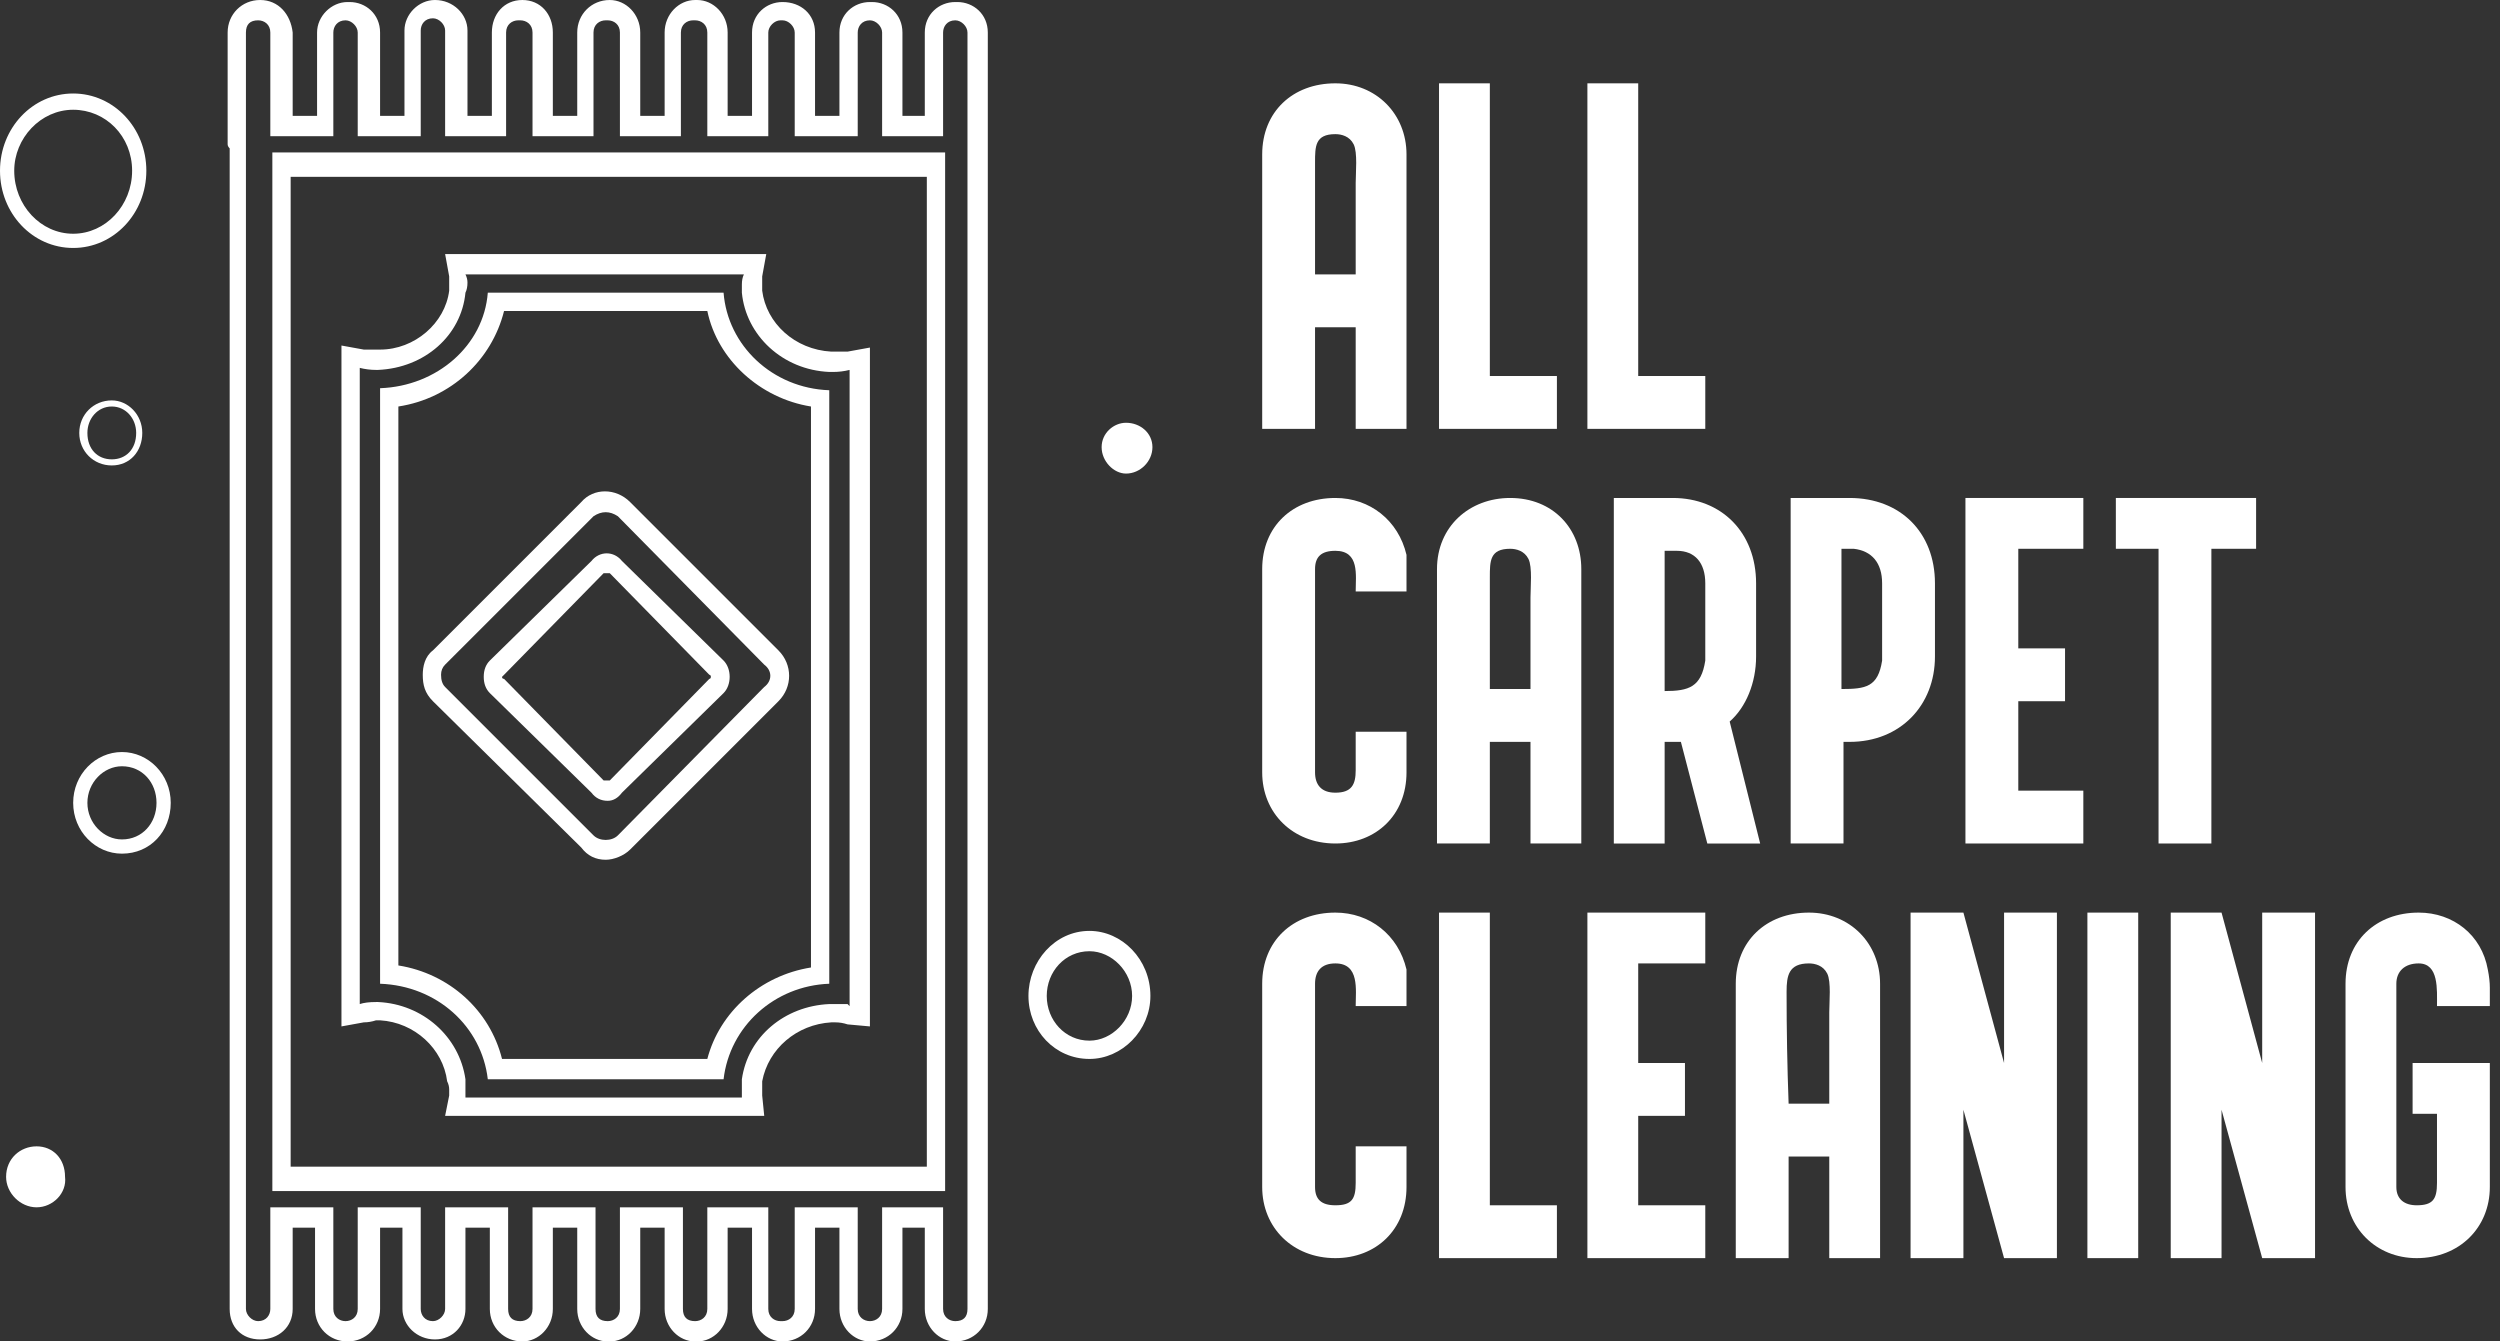
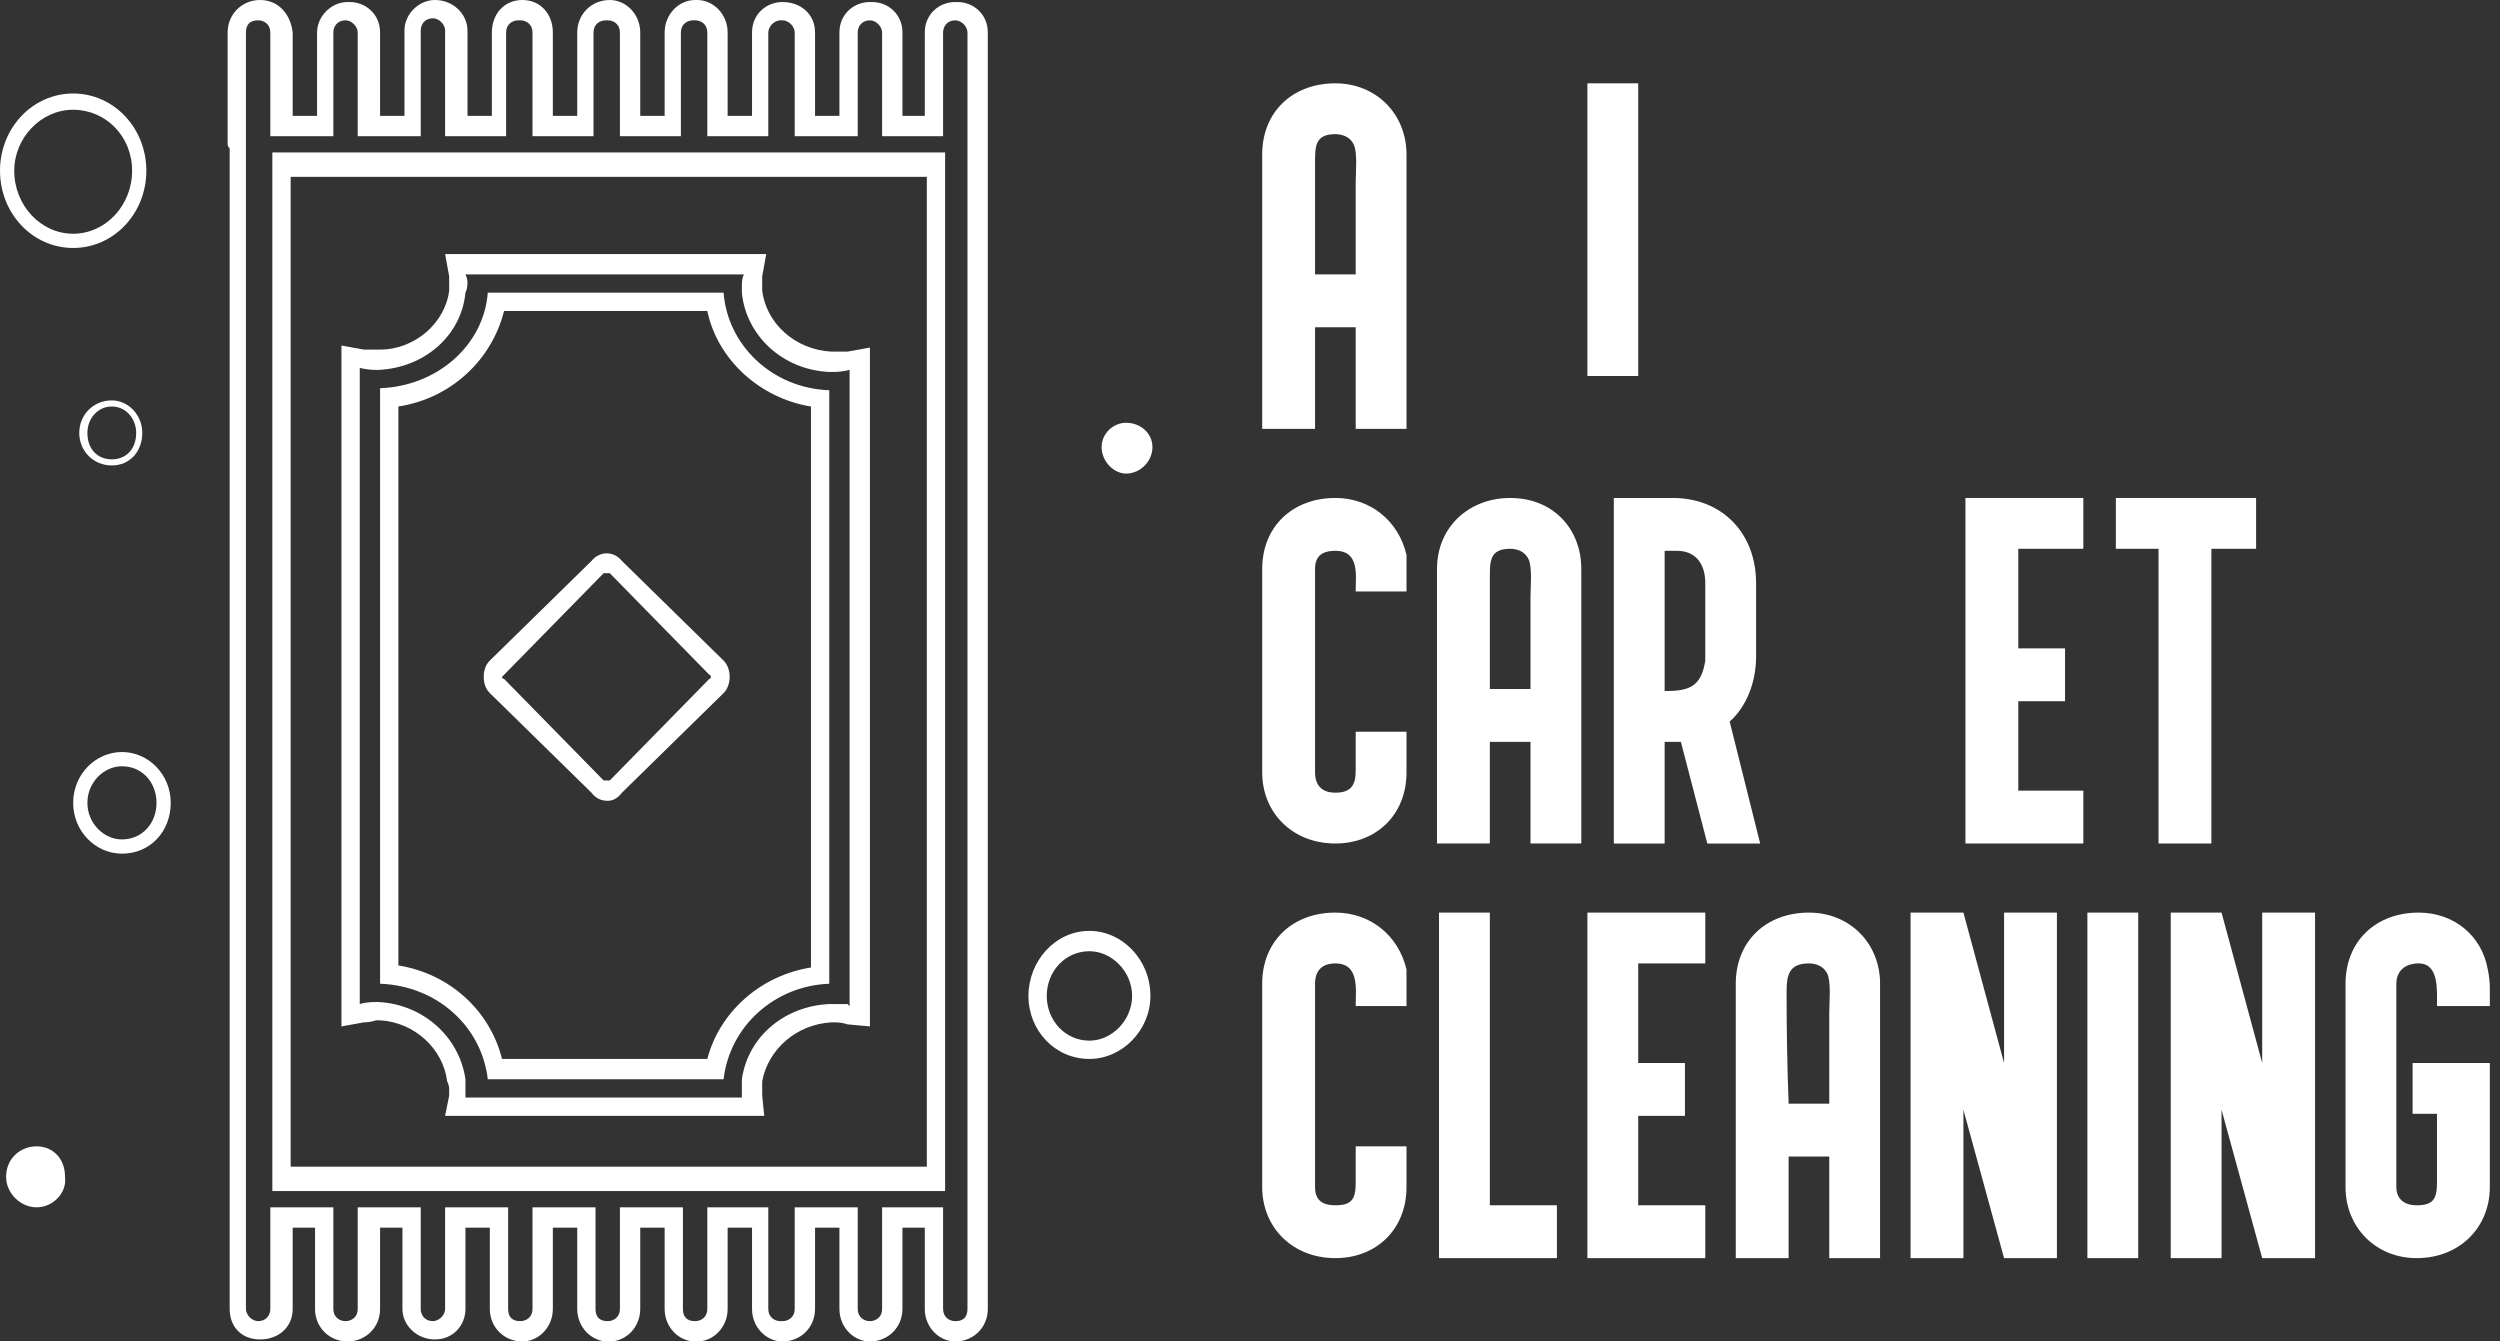
<svg xmlns="http://www.w3.org/2000/svg" version="1.2" viewBox="0 0 123 66" width="123" height="66">
  <rect x="0" y="0" width="123" height="66" fill="#333333" stroke="none" />
  <style>.a{fill:#fff}</style>
  <path class="a" d="m65.7 4.1c2 0 3.5 1.5 3.5 3.5v13.5h-2.5v-5h-2v5h-2.6v-13.5c0-2.1 1.5-3.5 3.6-3.5zm1 9.4v-4.5c0-0.5 0.1-1.5-0.1-1.9-0.2-0.4-0.6-0.5-0.9-0.5-1 0-1 0.6-1 1.4q0 2.8 0 5.5z" />
-   <path class="a" d="m70.8 4.1h2.5v14.4h3.3v2.6h-5.8z" />
-   <path class="a" d="m78.1 4.1h2.5v14.4h3.3v2.6h-5.8z" />
+   <path class="a" d="m78.1 4.1h2.5v14.4h3.3h-5.8z" />
  <path class="a" d="m62.1 38v-10c0-2.1 1.5-3.5 3.6-3.5 1.7 0 3.1 1.1 3.5 2.8q0 0.5 0 1v0.8h-2.5c0-0.8 0.2-2-1-2-0.7 0-1 0.3-1 0.9v10c0 0.6 0.3 1 1 1 0.8 0 1-0.4 1-1.1q0-1 0-1.9h2.5v2c0 2.1-1.5 3.5-3.5 3.5-2.1 0-3.6-1.5-3.6-3.5z" />
  <path class="a" d="m74.3 24.5c2.1 0 3.5 1.5 3.5 3.5v13.5h-2.5v-5h-2v5h-2.6v-13.5c0-2.1 1.6-3.5 3.6-3.5zm1 9.4v-4.5c0-0.5 0.1-1.5-0.1-1.9-0.2-0.4-0.6-0.5-0.9-0.5-1 0-1 0.6-1 1.4q0 2.8 0 5.5z" />
  <path class="a" d="m79.4 41.5v-17h2.9c2.4 0 4.1 1.7 4.1 4.2v3.6c0 1.3-0.5 2.5-1.3 3.2l1.5 6h-2.6l-1.3-5q-0.2 0-0.4 0h-0.4v5h-2.5zm2.5-14.4v6.9c1.2 0 1.8-0.2 2-1.5v-3.8c0-1-0.5-1.6-1.4-1.6z" />
-   <path class="a" d="m88.1 41.5v-17h2.9c2.5 0 4.2 1.7 4.2 4.2v3.6c0 2.4-1.7 4.2-4.2 4.2h-0.3v5zm2.5-14.5v6.9c1.2 0 1.8-0.1 2-1.4v-3.8c0-1-0.5-1.6-1.4-1.7z" />
  <path class="a" d="m104.1 24.5h6.9v2.5h-2.2v14.5h-2.6v-14.5h-2.1v-2.5z" />
  <path class="a" d="m96.7 24.5h5.8v2.5h-3.2v4.9h2.3v2.6h-2.3v4.4h3.2v2.6h-5.8z" />
  <path class="a" d="m62.1 58.4v-10c0-2.1 1.5-3.5 3.6-3.5 1.7 0 3.1 1.1 3.5 2.8q0 0.5 0 0.9v0.9h-2.5c0-0.8 0.2-2.1-1-2.1-0.7 0-1 0.4-1 1v10c0 0.6 0.3 0.9 1 0.9 0.8 0 1-0.3 1-1.1q0-0.9 0-1.8h2.5v2c0 2.1-1.5 3.5-3.5 3.5-2.1 0-3.6-1.5-3.6-3.5z" />
  <path class="a" d="m70.8 44.9h2.5v14.4h3.3v2.6h-5.8z" />
  <path class="a" d="m78.1 44.9h5.8v2.5h-3.3v4.9h2.3v2.6h-2.3v4.4h3.3v2.6h-5.8z" />
  <path class="a" d="m89 44.9c2 0 3.5 1.5 3.5 3.5v13.5h-2.5v-5h-2v5h-2.6v-13.5c0-2.1 1.5-3.5 3.6-3.5zm1 9.4v-4.5c0-0.5 0.1-1.5-0.1-1.9-0.2-0.4-0.6-0.5-0.9-0.5-1 0-1.1 0.6-1.1 1.4q0 2.8 0.1 5.5z" />
  <path class="a" d="m94 44.9h2.6l2 7.4v-7.4h2.6v17h-2.6l-2-7.3v7.3h-2.6z" />
  <path class="a" d="m105.2 44.9v17h-2.5v-17z" />
  <path class="a" d="m106.8 44.9h2.5l2 7.4v-7.4h2.6v17h-2.6l-2-7.3v7.3h-2.5z" />
  <path class="a" d="m115.4 58.4v-10c0-2.1 1.5-3.5 3.6-3.5 1.7 0 3.1 1.1 3.4 2.8q0.1 0.5 0.1 0.9v0.9h-2.6c0-0.8 0.1-2.1-0.9-2.1-0.7 0-1.1 0.4-1.1 1v10c0 0.6 0.4 0.9 1 0.9 0.8 0 1-0.3 1-1.1 0-0.3 0-3.1 0-3.4h-1.2v-2.5h3.8v6.1c0 2-1.5 3.5-3.6 3.5-2 0-3.5-1.5-3.5-3.5z" />
-   <path class="a" d="m29.8 42.3c-0.5 0-0.9-0.2-1.2-0.6l-7.3-7.2c-0.4-0.4-0.5-0.8-0.5-1.3 0-0.4 0.1-0.9 0.5-1.2l7.3-7.3c0.6-0.7 1.7-0.7 2.4 0l7.3 7.3c0.7 0.7 0.7 1.8 0 2.5l-7.3 7.3c-0.3 0.3-0.8 0.5-1.2 0.5zm0-17.1q-0.3 0-0.6 0.2l-7.3 7.3q-0.2 0.2-0.2 0.5 0 0.4 0.2 0.6l7.3 7.3c0.3 0.3 0.9 0.3 1.2 0l7.2-7.3c0.4-0.3 0.4-0.8 0-1.1l-7.2-7.3q-0.3-0.2-0.6-0.2z" />
  <path class="a" d="m29.9 39.4q-0.5 0-0.8-0.4l-5-4.9q-0.3-0.3-0.3-0.8 0-0.5 0.3-0.8l5-4.9c0.4-0.5 1.1-0.5 1.5 0l5 4.9c0.4 0.4 0.4 1.2 0 1.6l-5 4.9q-0.3 0.4-0.7 0.4zm-0.2-1c0.1 0 0.2 0 0.3 0l4.9-5c0.1 0 0.1-0.2 0-0.2l-4.9-5c0 0-0.1 0-0.2 0q0 0-0.1 0l-4.9 5c0 0-0.1 0.1-0.1 0.1q0 0.1 0.1 0.1l4.9 5z" />
  <path class="a" d="m46.5 58v-50.2-0.3h-33.1v0.6 50.5h33.1zm-0.9-0.6h-31.3v-48.7h31.3z" />
  <path class="a" d="m48.6 58.9v-53.2-4.1c0-0.9-0.7-1.5-1.5-1.5h-0.1c-0.8 0-1.5 0.6-1.5 1.5v4.1h-1.1v-4.1c0-0.9-0.7-1.5-1.5-1.5h-0.1c-0.8 0-1.5 0.6-1.5 1.5v4.1h-1.2v-4.1c0-0.9-0.7-1.5-1.6-1.5-0.8 0-1.5 0.6-1.5 1.5v4.1h-1.2v-4.1c0-0.9-0.7-1.6-1.5-1.6h-0.1c-0.8 0-1.5 0.7-1.5 1.6v4.1h-1.2v-4.1c0-0.9-0.7-1.6-1.5-1.6-0.9 0-1.6 0.7-1.6 1.6v4.1h-1.2v-4.1c0-0.9-0.6-1.6-1.5-1.6-0.9 0-1.5 0.7-1.5 1.6v4.1h-1.2v-4.2c0-0.8-0.7-1.5-1.6-1.5-0.8 0-1.5 0.7-1.5 1.5v4.2h-1.2v-4.1c0-0.9-0.7-1.5-1.5-1.5h-0.1c-0.8 0-1.5 0.7-1.5 1.5v4.1h-1.2v-4.1c-0.1-0.9-0.7-1.6-1.6-1.6-0.9 0-1.6 0.7-1.6 1.6v5.5q0 0.1 0.1 0.2v51.5c0 0 0 0.1 0 0.1v5.5c0 0.9 0.6 1.5 1.5 1.5 0.9 0 1.6-0.6 1.6-1.5v-4h1.1v4c0 0.9 0.7 1.6 1.6 1.6 0.9 0 1.6-0.7 1.6-1.6v-4h1.1v4c0 0.8 0.7 1.5 1.6 1.5 0.9 0 1.5-0.7 1.5-1.5v-4h1.2v4c0 0.9 0.7 1.6 1.6 1.6 0.8 0 1.5-0.7 1.5-1.6v-4h1.2v4c0 0.9 0.7 1.6 1.5 1.6h0.1c0.8 0 1.5-0.7 1.5-1.6v-4h1.2v4c0 0.9 0.7 1.6 1.5 1.6h0.1c0.8 0 1.5-0.7 1.5-1.6v-4h1.2v4c0 0.9 0.7 1.6 1.5 1.6 0.9 0 1.6-0.7 1.6-1.6v-4h1.2v4c0 0.9 0.7 1.6 1.5 1.6 0.9 0 1.6-0.7 1.6-1.6v-4h1.1v4c0 0.9 0.7 1.6 1.5 1.6 0.9 0 1.6-0.7 1.6-1.6v-5.5q0 0 0 0zm-1 5.5c0 0.4-0.2 0.6-0.6 0.6-0.3 0-0.6-0.2-0.6-0.6v-5h-3v5c0 0.4-0.3 0.6-0.6 0.6-0.3 0-0.6-0.2-0.6-0.6v-5h-3.1v5c0 0.4-0.3 0.6-0.6 0.6h-0.1c-0.3 0-0.6-0.2-0.6-0.6v-5h-3v5c0 0.4-0.3 0.6-0.6 0.6-0.4 0-0.6-0.2-0.6-0.6v-5h-3.1v5c0 0.4-0.3 0.6-0.6 0.6-0.4 0-0.6-0.2-0.6-0.6v-5h-3.1v5c0 0.4-0.3 0.6-0.6 0.6-0.4 0-0.6-0.2-0.6-0.6v-5h-3.1v5c0 0.3-0.3 0.6-0.6 0.6-0.4 0-0.6-0.3-0.6-0.6v-5h-3.1v5c0 0.4-0.3 0.6-0.6 0.6-0.3 0-0.6-0.2-0.6-0.6v-5h-3.1v5c0 0.3-0.2 0.6-0.6 0.6-0.3 0-0.6-0.3-0.6-0.6v-5.5c0 0 0 0 0-0.1v-51.6c0 0 0-0.1 0-0.1v-5.5c0-0.4 0.2-0.6 0.6-0.6 0.3 0 0.6 0.2 0.6 0.6v5.1h3.1v-5.1c0-0.3 0.2-0.6 0.6-0.6 0.3 0 0.6 0.3 0.6 0.6v5.1h3.1v-5.2c0-0.3 0.2-0.6 0.6-0.6 0.3 0 0.6 0.3 0.6 0.6v5.2h3v-5.1c0-0.4 0.3-0.6 0.6-0.6h0.1c0.3 0 0.6 0.2 0.6 0.6v5.1h3v-5.1c0-0.4 0.3-0.6 0.6-0.6h0.1c0.3 0 0.6 0.2 0.6 0.6v5.1h3v-5.1c0-0.4 0.3-0.6 0.6-0.6h0.1c0.3 0 0.6 0.2 0.6 0.6v5.1h3v-5.1c0-0.3 0.3-0.6 0.6-0.6h0.1c0.3 0 0.6 0.3 0.6 0.6v5.1h3.1v-5.1c0-0.3 0.2-0.6 0.6-0.6 0.3 0 0.6 0.3 0.6 0.6v5.1h3v-5.1c0-0.3 0.2-0.6 0.6-0.6 0.3 0 0.6 0.3 0.6 0.6v5.1 52.2q0 0 0 0v5.5z" />
  <path class="a" d="m41.6 17.3q-0.2 0-0.5 0-0.1 0-0.2 0c-1.8-0.1-3.2-1.4-3.4-3q0-0.2 0-0.3 0-0.2 0-0.4l0.2-1.1h-15.8l0.2 1.1q0 0.1 0 0.3 0 0.2 0 0.4c-0.2 1.6-1.7 2.9-3.4 2.9q-0.1 0-0.2 0-0.3 0-0.6 0l-1.1-0.2v33.5l1.1-0.2q0.3 0 0.6-0.1 0.1 0 0.2 0c1.7 0.1 3.1 1.4 3.3 3q0.1 0.2 0.1 0.4 0 0.1 0 0.3l-0.2 1h15.7l-0.1-1q0-0.1 0-0.3 0-0.2 0-0.4c0.3-1.6 1.7-2.8 3.4-2.9q0.1 0 0.2 0 0.3 0 0.6 0.1l1.1 0.1v-33.4l-1.1 0.2zm0.1 32.1q-0.3 0-0.7 0-0.1 0-0.2 0c-2.2 0.1-4 1.6-4.3 3.7q0 0.2 0 0.5 0 0.2 0 0.4h-13.6q0-0.2 0-0.4 0-0.3 0-0.5c-0.3-2.1-2.1-3.7-4.3-3.8q-0.1 0-0.1 0-0.5 0-0.8 0.1v-31.3q0.4 0.1 0.8 0.1 0.1 0 0.1 0c2.3-0.1 4.1-1.7 4.3-3.8q0.1-0.2 0.1-0.5 0-0.2-0.1-0.4h13.7q-0.1 0.2-0.1 0.5 0 0.2 0 0.4c0.2 2.1 2 3.8 4.3 3.9q0.1 0 0.2 0 0.4 0 0.8-0.1v31.3z" />
  <path class="a" d="m35.6 14.4h-11.6c-0.2 2.6-2.5 4.6-5.3 4.7v29.3c2.8 0.1 5 2.1 5.3 4.7h11.6c0.3-2.6 2.5-4.6 5.2-4.7v-29.2c-2.8-0.1-5-2.2-5.2-4.8zm4.3 33.2c-2.5 0.4-4.5 2.2-5.1 4.5h-10.1c-0.6-2.4-2.6-4.2-5.1-4.6v-27.5c2.6-0.4 4.6-2.3 5.2-4.7h10c0.5 2.4 2.6 4.3 5.1 4.7z" />
  <path class="a" d="m3.6 4.6c-2 0-3.6 1.7-3.6 3.8 0 2.1 1.6 3.8 3.6 3.8 2 0 3.6-1.7 3.6-3.8 0-2.1-1.6-3.8-3.6-3.8zm0 6.9c-1.6 0-2.9-1.4-2.9-3.1 0-1.6 1.3-3 2.9-3 1.6 0 2.9 1.3 2.9 3 0 1.7-1.3 3.1-2.9 3.1z" />
  <path class="a" d="m6 37c-1.3 0-2.4 1.1-2.4 2.5 0 1.4 1.1 2.5 2.4 2.5 1.4 0 2.4-1.1 2.4-2.5 0-1.4-1.1-2.5-2.4-2.5zm0 4.3c-0.9 0-1.7-0.8-1.7-1.8 0-1 0.8-1.8 1.7-1.8 1 0 1.7 0.8 1.7 1.8 0 1-0.7 1.8-1.7 1.8z" />
  <path class="a" d="m53.6 45.8c-1.7 0-3 1.5-3 3.2 0 1.7 1.3 3.1 3 3.1 1.6 0 3-1.4 3-3.1 0-1.8-1.4-3.2-3-3.2zm0 5.4c-1.2 0-2.1-1-2.1-2.2 0-1.2 0.9-2.2 2.1-2.2 1.1 0 2.1 1 2.1 2.2 0 1.2-1 2.2-2.1 2.2z" />
  <path class="a" d="m5.5 19.7c-0.9 0-1.6 0.7-1.6 1.6 0 0.9 0.7 1.6 1.6 1.6 0.9 0 1.5-0.7 1.5-1.6 0-0.9-0.7-1.6-1.5-1.6zm0 2.9c-0.7 0-1.2-0.5-1.2-1.3 0-0.7 0.5-1.3 1.2-1.3 0.7 0 1.2 0.6 1.2 1.3 0 0.8-0.5 1.3-1.2 1.3z" />
  <path fill-rule="evenodd" class="a" d="m55.4 23.3c-0.6 0-1.2-0.6-1.2-1.3 0-0.7 0.6-1.2 1.2-1.2 0.7 0 1.3 0.5 1.3 1.2 0 0.7-0.6 1.3-1.3 1.3z" />
  <path fill-rule="evenodd" class="a" d="m1.8 59.4c-0.8 0-1.5-0.7-1.5-1.5 0-0.9 0.7-1.5 1.5-1.5 0.8 0 1.4 0.6 1.4 1.5 0.1 0.8-0.6 1.5-1.4 1.5z" />
</svg>